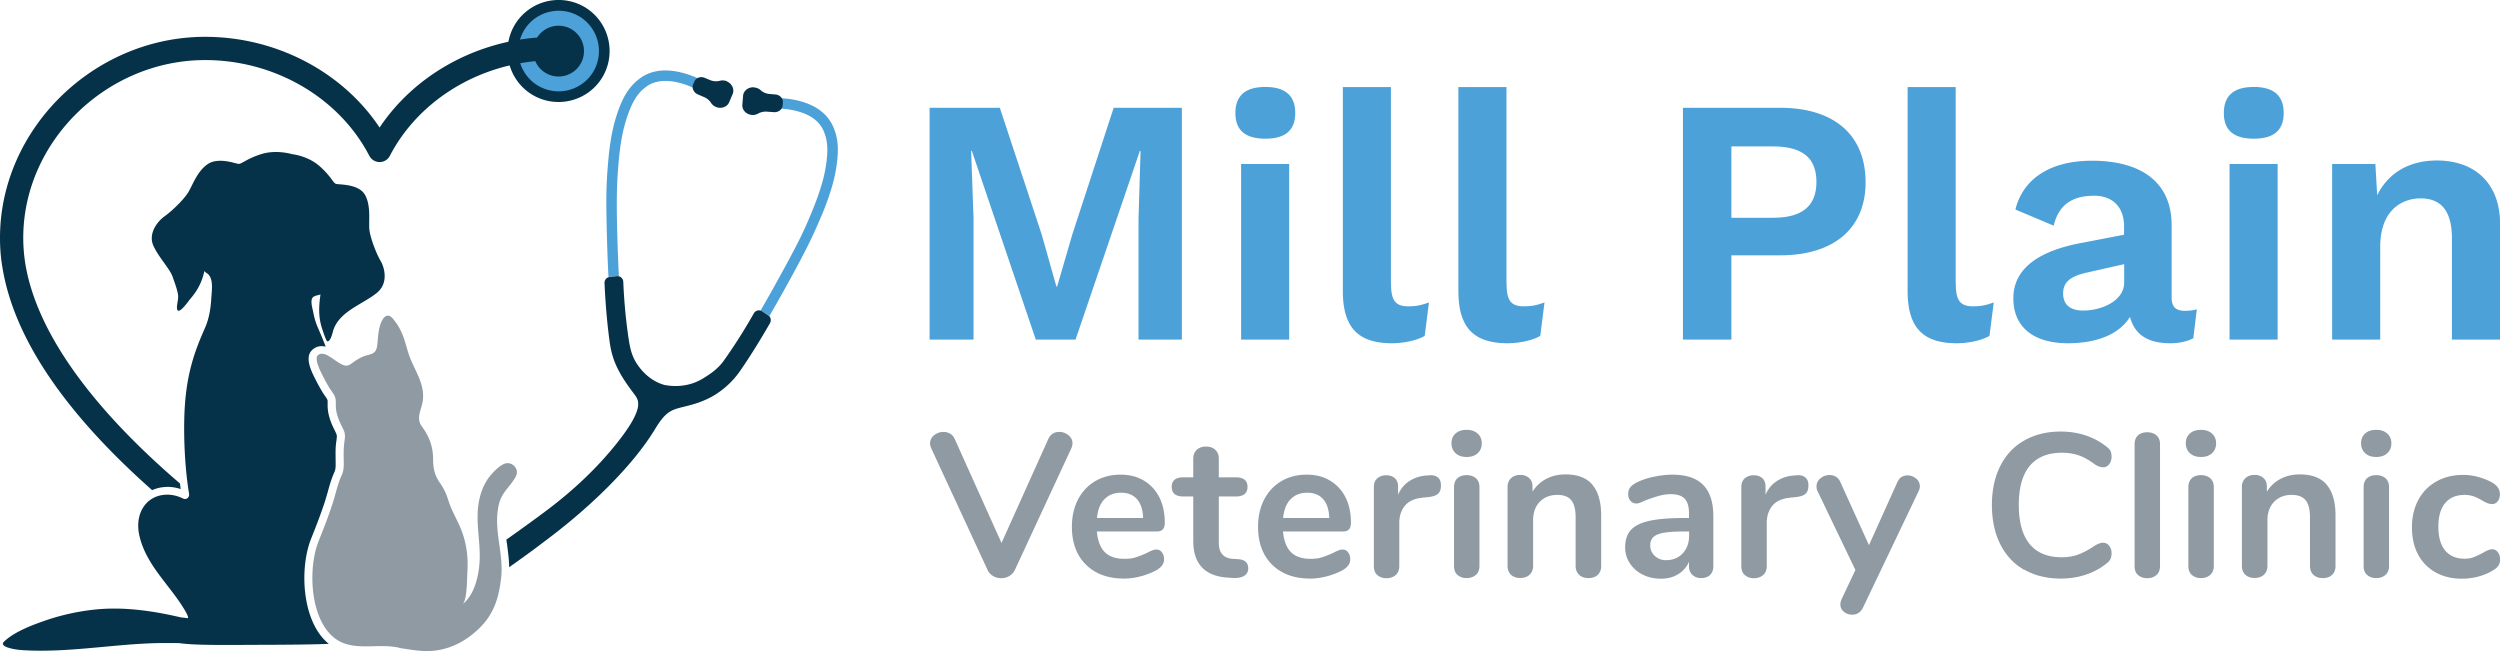
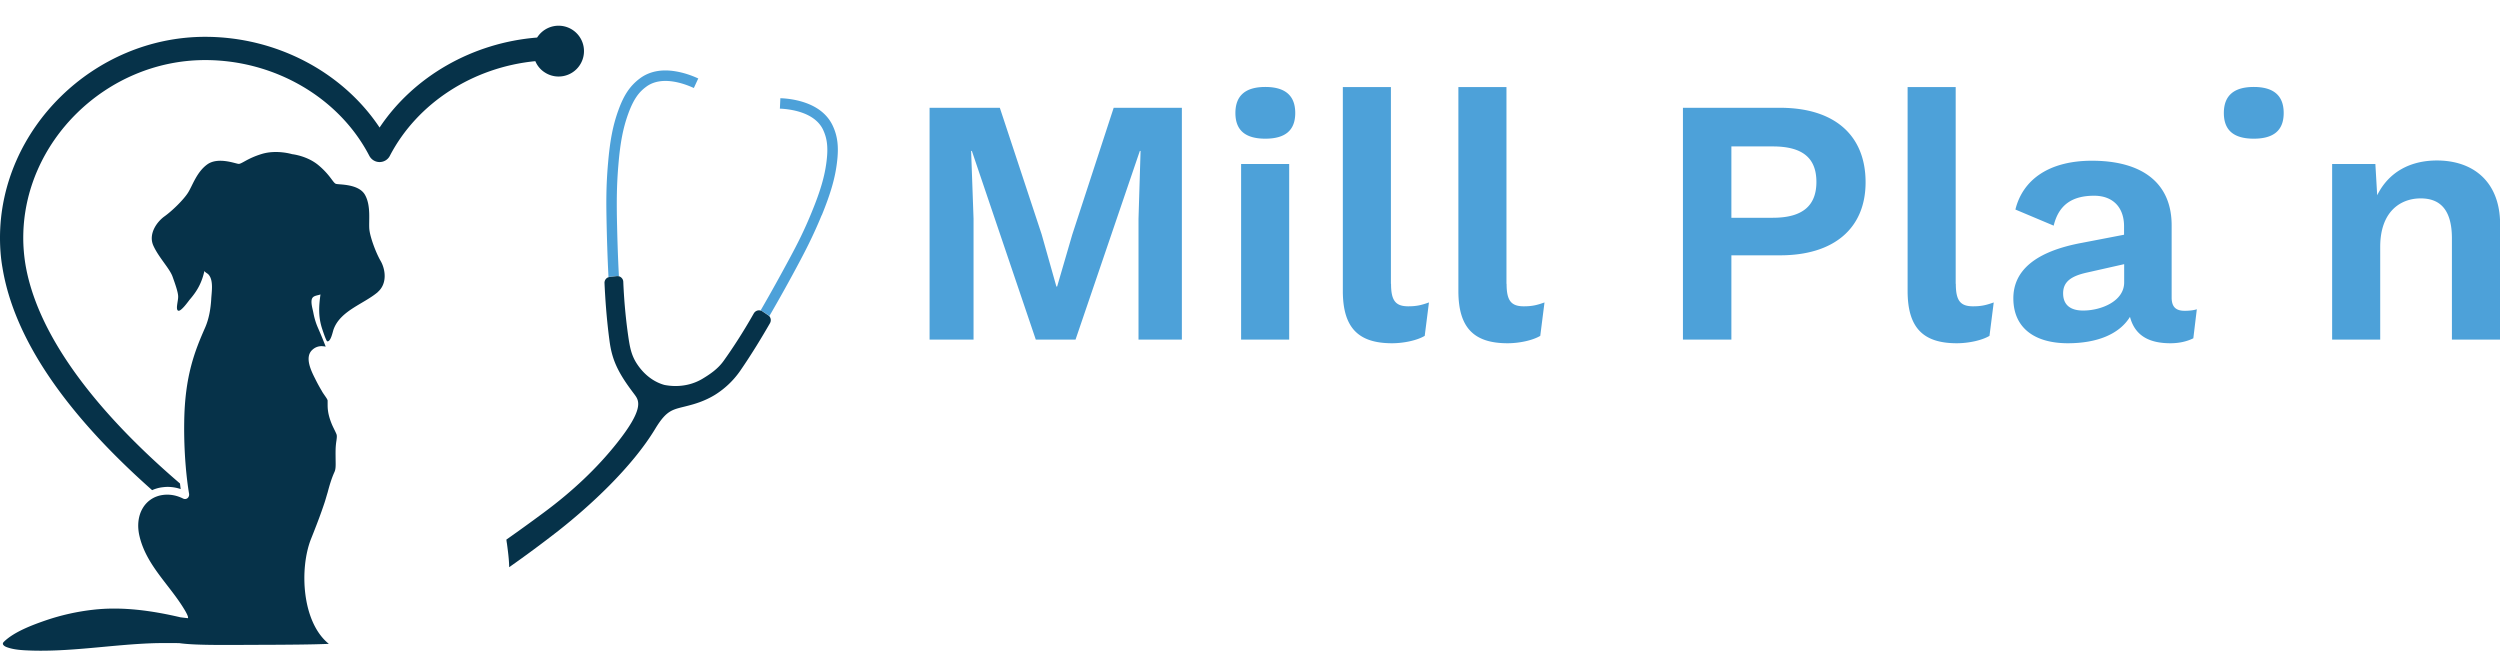
<svg xmlns="http://www.w3.org/2000/svg" id="Layer_2" viewBox="0 0 206.41 53.76">
  <defs>
    <style>.cls-1{fill:#4da1d9}.cls-1,.cls-2,.cls-3{stroke-width:0}.cls-2{fill:#063249}.cls-3{fill:#8f9aa3}</style>
  </defs>
  <g id="Layer_1-2">
-     <path d="M87.45 35.66c.28 0 .53.09.76.27.22.18.34.4.34.67 0 .12-.03.26-.1.42l-4.66 10.04c-.1.21-.26.38-.46.5a1.32 1.32 0 0 1-1.33 0c-.21-.12-.36-.28-.46-.5l-4.65-10.04c-.07-.16-.1-.29-.1-.4 0-.28.11-.51.34-.69.23-.18.49-.27.78-.27.19 0 .37.05.53.14.16.09.29.24.38.43l3.87 8.6 3.87-8.6c.18-.38.48-.57.89-.57ZM95.93 45.6c.12.15.18.34.18.59 0 .35-.21.64-.62.88-.38.21-.81.38-1.3.51s-.94.19-1.38.19c-1.32 0-2.37-.38-3.15-1.15-.77-.76-1.16-1.81-1.16-3.13 0-.84.17-1.59.5-2.24.34-.65.81-1.16 1.42-1.52.61-.36 1.31-.54 2.08-.54s1.39.16 1.94.49c.55.33.98.79 1.28 1.38s.45 1.3.45 2.1c0 .48-.21.72-.64.72h-4.97c.07.77.29 1.34.66 1.71s.91.55 1.62.55c.36 0 .68-.04.95-.13.27-.09.59-.21.93-.37.34-.18.58-.27.74-.27.19 0 .35.07.46.22Zm-4.75-4.38c-.34.36-.55.88-.61 1.55h3.81c-.02-.68-.19-1.2-.51-1.56-.31-.35-.75-.53-1.31-.53s-1.03.18-1.37.54ZM103.06 46.93c0 .27-.11.47-.33.61-.22.14-.53.2-.93.18l-.45-.03c-1.89-.13-2.83-1.15-2.83-3.03v-3.67h-.84c-.3 0-.54-.07-.7-.2-.16-.14-.24-.33-.24-.59s.08-.45.24-.59.4-.2.7-.2h.84v-1.55c0-.3.1-.54.29-.72.19-.18.45-.27.77-.27s.57.09.76.27c.19.18.29.42.29.72v1.55h1.43c.3 0 .54.07.7.2.16.13.24.33.24.59s-.08.45-.24.59c-.16.13-.4.2-.7.2h-1.43v3.82c0 .83.38 1.27 1.14 1.33l.45.03c.56.03.84.29.84.76ZM111.3 45.6c.12.15.18.34.18.59 0 .35-.21.64-.62.88-.38.21-.81.38-1.3.51s-.94.19-1.38.19c-1.32 0-2.37-.38-3.15-1.15-.77-.76-1.16-1.81-1.16-3.13 0-.84.17-1.59.5-2.24.34-.65.81-1.16 1.42-1.52.61-.36 1.31-.54 2.08-.54s1.39.16 1.94.49c.55.33.98.79 1.28 1.38s.45 1.3.45 2.1c0 .48-.21.72-.64.72h-4.97c.07.77.29 1.34.66 1.71s.91.55 1.62.55c.36 0 .68-.04.95-.13.27-.09.59-.21.93-.37.34-.18.58-.27.74-.27.19 0 .35.07.46.22Zm-4.75-4.38c-.34.36-.55.88-.61 1.55h3.81c-.02-.68-.19-1.2-.51-1.56-.31-.35-.75-.53-1.31-.53s-1.03.18-1.37.54ZM118.72 39.42c.17.15.25.36.25.66s-.07.53-.22.67c-.15.15-.41.24-.79.29l-.51.05c-.66.07-1.15.29-1.46.67-.31.38-.46.86-.46 1.43v3.54c0 .32-.1.58-.3.75-.2.17-.45.26-.76.26s-.55-.09-.75-.26c-.2-.17-.29-.42-.29-.75v-6.52c0-.31.1-.56.29-.72s.44-.25.73-.25.53.08.71.24c.18.16.27.4.27.7v.67c.21-.49.53-.88.95-1.14.42-.27.89-.42 1.41-.45l.24-.02c.29-.02.52.04.69.19ZM120.18 37.42c-.22-.21-.34-.48-.34-.82s.11-.61.34-.81c.22-.2.53-.3.91-.3s.67.1.9.3.35.47.35.81-.11.61-.34.82c-.22.21-.53.31-.91.31s-.68-.1-.91-.31Zm.16 10.05c-.2-.17-.29-.42-.29-.75v-6.5c0-.32.1-.57.29-.74s.45-.25.75-.25.56.08.76.25c.2.17.3.42.3.74v6.5c0 .32-.1.58-.3.75-.2.17-.45.26-.76.26s-.55-.09-.75-.26ZM131.48 40.04c.48.56.72 1.41.72 2.54v4.14c0 .31-.09.56-.28.74-.19.18-.44.27-.77.27s-.58-.09-.77-.27c-.19-.18-.29-.43-.29-.74V42.7c0-.64-.12-1.11-.36-1.4-.24-.29-.62-.44-1.14-.44-.61 0-1.09.19-1.46.57-.37.38-.55.89-.55 1.53v3.75c0 .31-.1.56-.29.74-.19.18-.45.27-.77.27s-.58-.09-.77-.27c-.19-.18-.28-.43-.28-.74v-6.52c0-.29.1-.53.29-.71.19-.18.45-.27.77-.27.29 0 .53.09.72.26s.28.4.28.68v.45c.28-.46.66-.81 1.13-1.06.47-.25 1-.37 1.6-.37.99 0 1.72.28 2.21.84ZM140.63 40.05c.56.57.83 1.43.83 2.59v4.11c0 .3-.09.54-.27.72-.18.17-.43.26-.74.26-.29 0-.53-.09-.72-.27-.19-.18-.28-.41-.28-.71v-.37c-.19.44-.49.78-.9 1.03s-.88.37-1.42.37-1.05-.11-1.5-.34c-.45-.22-.8-.53-1.06-.93-.26-.39-.39-.83-.39-1.31 0-.61.15-1.08.46-1.43.31-.35.81-.6 1.51-.76.7-.16 1.66-.24 2.88-.24h.42v-.39c0-.55-.12-.95-.35-1.2-.24-.25-.62-.38-1.15-.38-.33 0-.66.05-.99.14-.34.1-.74.23-1.2.41-.29.15-.5.22-.64.22-.2 0-.37-.07-.5-.22s-.19-.34-.19-.57c0-.19.05-.36.14-.5.1-.14.25-.27.48-.4.39-.21.86-.38 1.41-.5s1.08-.19 1.61-.19c1.15 0 2 .28 2.55.85Zm-1.7 5.64c.35-.38.53-.86.53-1.46v-.35h-.3c-.75 0-1.34.03-1.75.1-.42.07-.71.19-.89.35s-.27.4-.27.69c0 .36.13.65.38.88.25.23.56.35.93.35.56 0 1.02-.19 1.37-.56ZM149.06 39.42c.17.15.25.36.25.66s-.07.53-.22.67c-.15.15-.41.24-.79.29l-.51.05c-.66.07-1.15.29-1.46.67-.31.38-.46.86-.46 1.43v3.54c0 .32-.1.58-.3.75-.2.17-.45.26-.76.26s-.55-.09-.75-.26c-.2-.17-.29-.42-.29-.75v-6.52c0-.31.1-.56.29-.72s.44-.25.73-.25.53.08.71.24c.18.16.27.4.27.7v.67c.21-.49.53-.88.95-1.14.42-.27.89-.42 1.41-.45l.24-.02c.29-.02.52.04.69.19ZM157 39.39c.15-.1.32-.14.5-.14.26 0 .49.09.7.26a.8.8 0 0 1 .31.65c0 .12-.03.25-.1.39l-4.6 9.63c-.19.38-.49.57-.89.57-.26 0-.49-.08-.68-.24a.753.753 0 0 1-.29-.62c0-.12.03-.26.1-.42l1.14-2.41-3.13-6.52a.801.801 0 0 1-.08-.39c0-.26.11-.48.33-.66.22-.18.47-.27.75-.27.19 0 .36.05.52.14.16.1.28.24.37.45l2.36 5.2 2.34-5.19c.09-.2.21-.35.36-.45ZM167.13 47.05c-.86-.49-1.52-1.2-1.98-2.12-.46-.92-.69-2-.69-3.23s.23-2.31.69-3.22c.46-.92 1.12-1.62 1.98-2.11.86-.49 1.86-.74 3.01-.74.74 0 1.44.11 2.09.33s1.23.54 1.73.95c.15.11.25.23.3.35s.08.28.08.45c0 .25-.07.45-.2.62-.13.17-.3.25-.49.25-.22 0-.45-.08-.69-.24-.48-.36-.93-.61-1.35-.75-.42-.14-.88-.21-1.38-.21-1.17 0-2.05.37-2.65 1.09s-.9 1.8-.9 3.22.3 2.5.9 3.23c.6.73 1.48 1.09 2.65 1.09.48 0 .93-.07 1.34-.22.41-.15.87-.39 1.39-.74.11-.07.22-.12.34-.17.11-.04.23-.07.35-.07.19 0 .35.08.49.25a1 1 0 0 1 .2.62c0 .17-.03.32-.08.45-.06.13-.16.25-.3.36-.5.42-1.08.73-1.73.95s-1.35.33-2.09.33c-1.14 0-2.15-.25-3.01-.74ZM176.53 47.48c-.2-.17-.29-.42-.29-.75V36.68c0-.32.1-.57.29-.74s.45-.25.75-.25.56.08.76.25c.2.17.3.42.3.74v10.05c0 .32-.1.58-.3.75-.2.17-.45.26-.76.26s-.55-.09-.75-.26ZM180.81 37.42c-.22-.21-.34-.48-.34-.82s.11-.61.34-.81c.22-.2.53-.3.91-.3s.67.1.9.3.35.47.35.81-.11.61-.34.82c-.22.21-.53.31-.91.31s-.68-.1-.91-.31Zm.16 10.05c-.2-.17-.29-.42-.29-.75v-6.5c0-.32.1-.57.29-.74s.45-.25.75-.25.56.08.76.25c.2.17.3.42.3.74v6.5c0 .32-.1.58-.3.75-.2.17-.45.26-.76.26s-.55-.09-.75-.26ZM192.11 40.04c.48.56.72 1.41.72 2.54v4.14c0 .31-.09.56-.28.74-.19.18-.44.27-.77.27s-.58-.09-.77-.27c-.19-.18-.29-.43-.29-.74V42.7c0-.64-.12-1.11-.36-1.4-.24-.29-.62-.44-1.14-.44-.61 0-1.09.19-1.46.57-.37.38-.55.89-.55 1.53v3.75c0 .31-.1.56-.29.74-.19.18-.45.27-.77.27s-.58-.09-.77-.27c-.19-.18-.28-.43-.28-.74v-6.52c0-.29.1-.53.29-.71.19-.18.45-.27.77-.27.29 0 .53.09.72.26s.28.4.28.68v.45c.28-.46.66-.81 1.13-1.06.47-.25 1-.37 1.6-.37.99 0 1.72.28 2.21.84ZM195.28 37.42c-.22-.21-.34-.48-.34-.82s.11-.61.34-.81c.22-.2.53-.3.91-.3s.67.1.9.3.35.47.35.81-.11.61-.34.82c-.22.21-.53.31-.91.31s-.68-.1-.91-.31Zm.16 10.05c-.2-.17-.29-.42-.29-.75v-6.5c0-.32.1-.57.29-.74s.45-.25.75-.25.56.08.76.25c.2.17.3.42.3.74v6.5c0 .32-.1.58-.3.75-.2.17-.45.26-.76.26s-.55-.09-.75-.26ZM201.08 47.25c-.62-.35-1.1-.84-1.44-1.48-.34-.64-.5-1.39-.5-2.24s.18-1.61.53-2.26.85-1.16 1.49-1.52c.64-.36 1.37-.54 2.21-.54.44 0 .88.06 1.32.19s.83.29 1.17.5c.36.24.54.53.54.89 0 .25-.06.45-.18.6-.12.15-.27.23-.46.23-.12 0-.25-.03-.39-.08-.13-.06-.27-.12-.4-.2-.25-.15-.48-.26-.71-.35-.22-.08-.48-.13-.77-.13-.7 0-1.23.23-1.61.68-.38.45-.56 1.11-.56 1.96s.19 1.49.56 1.95c.38.45.91.68 1.61.68.28 0 .53-.04.75-.13.22-.08.46-.2.73-.34.17-.1.31-.18.44-.23.12-.05.25-.08.37-.08.18 0 .33.08.45.24.12.16.19.35.19.59 0 .19-.04.36-.13.5s-.22.27-.41.38c-.35.23-.75.4-1.21.53-.46.13-.93.19-1.41.19-.82 0-1.54-.17-2.16-.52Z" class="cls-3" />
-     <path d="M97.6 28.04H94v-9.98l.17-5.6h-.06L88.8 28.04h-3.28l-5.28-15.58h-.06l.2 5.6v9.98h-3.63V8.9h5.8L86 19.34l1.22 4.32h.06l1.25-4.29L91.95 8.9h5.63v19.14ZM102 9.33c0-1.42.81-2.15 2.47-2.15s2.47.73 2.47 2.15-.81 2.12-2.47 2.12-2.47-.7-2.47-2.12Zm4.44 18.71h-3.97v-14.5h3.97v14.5ZM114.85 23.43c0 1.36.35 1.86 1.42 1.86.67 0 1.07-.09 1.71-.32l-.35 2.76c-.64.38-1.74.61-2.7.61-2.81 0-4.06-1.31-4.06-4.32V7.19h3.97v16.24ZM124.39 23.43c0 1.36.35 1.86 1.42 1.86.67 0 1.07-.09 1.71-.32l-.35 2.76c-.64.38-1.74.61-2.7.61-2.81 0-4.06-1.31-4.06-4.32V7.19h3.97v16.24ZM154.03 15.05c0 3.8-2.61 6.03-7.05 6.03h-4.03v6.96h-4V8.9h8.03c4.44 0 7.05 2.23 7.05 6.15Zm-4.06-.03c0-1.94-1.1-2.93-3.6-2.93h-3.42v5.89h3.42c2.49 0 3.6-1.02 3.6-2.96ZM161.48 23.43c0 1.36.35 1.86 1.42 1.86.67 0 1.07-.09 1.71-.32l-.35 2.76c-.64.38-1.74.61-2.7.61-2.81 0-4.06-1.31-4.06-4.32V7.19h3.97v16.24ZM181.38 25.52l-.29 2.41c-.52.26-1.16.41-1.89.41-1.74 0-2.93-.61-3.34-2.18-.87 1.42-2.7 2.18-5.13 2.18-2.76 0-4.5-1.28-4.5-3.71 0-2.26 1.77-3.86 5.66-4.58l3.48-.67v-.7c0-1.54-.9-2.52-2.47-2.52-1.68 0-2.9.64-3.34 2.47l-3.16-1.33c.61-2.47 2.78-4.03 6.32-4.03 4.03 0 6.58 1.74 6.58 5.34v5.95c0 .75.32 1.1 1.07 1.1.35 0 .7-.03.99-.12Zm-6-2.2v-1.51l-3.1.7c-1.28.29-1.94.75-1.94 1.71s.61 1.42 1.65 1.42c1.51 0 3.39-.78 3.39-2.32ZM183.61 9.33c0-1.42.81-2.15 2.47-2.15s2.47.73 2.47 2.15-.81 2.12-2.47 2.12-2.47-.7-2.47-2.12Zm4.44 18.71h-3.97v-14.5h3.97v14.5ZM206.41 18.53v9.51h-3.97v-8.35c0-2.49-1.07-3.31-2.58-3.31-1.68 0-3.34 1.1-3.34 4v7.66h-3.97v-14.5h3.57l.15 2.58c.96-1.94 2.76-2.87 4.93-2.87 3.02 0 5.22 1.77 5.22 5.28ZM67.84 17.77c-.73 1.78-1.44 3.11-1.82 3.83-.79 1.49-1.63 3-2.5 4.5-.03-.03-.06-.06-.09-.08l-.5-.33s-.09-.05-.13-.06c.86-1.48 1.68-2.97 2.47-4.44.52-.97 1.13-2.14 1.78-3.75.69-1.69 1.04-2.88 1.19-4.1.17-1.33 0-2.02-.29-2.64-.7-1.45-2.71-1.69-3.54-1.73h-.02l.04-.86h.02c.26.01 1.05.05 1.91.33 1.14.37 1.94 1.01 2.37 1.89.43.89.54 1.8.37 3.12-.16 1.3-.53 2.55-1.25 4.32ZM57.65 6.48l-.36.78h-.02c-.76-.35-2.66-1.06-3.94-.08-.55.41-1 .95-1.46 2.21-.42 1.16-.66 2.37-.81 4.19-.15 1.73-.14 3.05-.13 4.15.03 1.66.08 3.36.17 5.08a.473.473 0 0 0-.17-.01l-.59.06s-.07.01-.1.02c-.09-1.73-.14-3.45-.17-5.14-.01-.81-.04-2.32.13-4.24.16-1.9.41-3.18.86-4.41.45-1.25.96-2 1.75-2.6.78-.59 1.78-.8 2.97-.6.9.15 1.61.47 1.85.58h.02Z" class="cls-1" />
-     <path d="M60.02 6.71a.931.931 0 0 0-.59-.04c-.25.07-.54.05-.81-.06l-.43-.18c-.34-.15-.73-.01-.86.3l-.1.23c-.13.31.04.68.38.83l.53.23c.24.1.44.28.57.48.09.14.23.26.4.33.43.18.92.01 1.09-.38l.29-.68c.17-.39-.05-.87-.48-1.05ZM62.27 7.22c.21.02.4.1.54.23.19.18.46.29.74.31l.47.04c.37.03.65.33.62.66l-.02.24c-.03.34-.35.59-.72.56l-.58-.04c-.26-.02-.52.04-.73.16-.15.08-.32.13-.51.11-.47-.04-.82-.41-.79-.84l.06-.73c.03-.43.44-.75.91-.71Z" class="cls-2" />
-     <path d="M49.33 6.37c1.19-1.77.71-4.18-1.06-5.37a3.877 3.877 0 0 0-5.37 1.06c-1.19 1.77-.71 4.18 1.06 5.37s4.18.71 5.37-1.06Z" class="cls-1" />
-     <path d="M49.62 6.56c1.29-1.93.78-4.55-1.15-5.85a4.226 4.226 0 0 0-5.85 1.15 4.226 4.226 0 0 0 1.15 5.85c1.93 1.29 4.55.78 5.85-1.15Zm-6.26-4.2a3.339 3.339 0 0 1 4.62-.91 3.339 3.339 0 0 1 .91 4.62 3.339 3.339 0 0 1-4.62.91 3.339 3.339 0 0 1-.91-4.62Z" class="cls-2" />
+     <path d="M97.6 28.04H94v-9.98l.17-5.6h-.06L88.8 28.04h-3.28l-5.28-15.58h-.06l.2 5.6v9.98h-3.63V8.9h5.8L86 19.34l1.22 4.32h.06l1.25-4.29L91.95 8.9h5.63v19.14ZM102 9.33c0-1.42.81-2.15 2.47-2.15s2.47.73 2.47 2.15-.81 2.12-2.47 2.12-2.47-.7-2.47-2.12Zm4.44 18.71h-3.97v-14.5h3.97v14.5ZM114.85 23.43c0 1.36.35 1.86 1.42 1.86.67 0 1.07-.09 1.71-.32l-.35 2.76c-.64.38-1.74.61-2.7.61-2.81 0-4.06-1.31-4.06-4.32V7.19h3.97v16.24ZM124.39 23.43c0 1.36.35 1.86 1.42 1.86.67 0 1.07-.09 1.71-.32l-.35 2.76c-.64.38-1.74.61-2.7.61-2.81 0-4.06-1.31-4.06-4.32V7.19h3.97v16.24ZM154.03 15.05c0 3.8-2.61 6.03-7.05 6.03h-4.03v6.96h-4V8.9h8.03c4.44 0 7.05 2.23 7.05 6.15Zm-4.06-.03c0-1.94-1.1-2.93-3.6-2.93h-3.42v5.89h3.42c2.49 0 3.6-1.02 3.6-2.96ZM161.48 23.43c0 1.36.35 1.86 1.42 1.86.67 0 1.07-.09 1.71-.32l-.35 2.76c-.64.38-1.74.61-2.7.61-2.81 0-4.06-1.31-4.06-4.32V7.19h3.97v16.24ZM181.38 25.52l-.29 2.41c-.52.26-1.16.41-1.89.41-1.74 0-2.93-.61-3.34-2.18-.87 1.42-2.7 2.18-5.13 2.18-2.76 0-4.5-1.28-4.5-3.71 0-2.26 1.77-3.86 5.66-4.58l3.48-.67v-.7c0-1.54-.9-2.52-2.47-2.52-1.68 0-2.9.64-3.34 2.47l-3.16-1.33c.61-2.47 2.78-4.03 6.32-4.03 4.03 0 6.58 1.74 6.58 5.34v5.95c0 .75.32 1.1 1.07 1.1.35 0 .7-.03.99-.12Zm-6-2.2v-1.51l-3.1.7c-1.28.29-1.94.75-1.94 1.71s.61 1.42 1.65 1.42c1.51 0 3.39-.78 3.39-2.32ZM183.61 9.33c0-1.42.81-2.15 2.47-2.15s2.47.73 2.47 2.15-.81 2.12-2.47 2.12-2.47-.7-2.47-2.12Zm4.44 18.71h-3.97v-14.5v14.5ZM206.41 18.53v9.51h-3.97v-8.35c0-2.49-1.07-3.31-2.58-3.31-1.68 0-3.34 1.1-3.34 4v7.66h-3.97v-14.5h3.57l.15 2.58c.96-1.94 2.76-2.87 4.93-2.87 3.02 0 5.22 1.77 5.22 5.28ZM67.84 17.77c-.73 1.78-1.44 3.11-1.82 3.83-.79 1.49-1.63 3-2.5 4.5-.03-.03-.06-.06-.09-.08l-.5-.33s-.09-.05-.13-.06c.86-1.48 1.68-2.97 2.47-4.44.52-.97 1.13-2.14 1.78-3.75.69-1.69 1.04-2.88 1.19-4.1.17-1.33 0-2.02-.29-2.64-.7-1.45-2.71-1.69-3.54-1.73h-.02l.04-.86h.02c.26.01 1.05.05 1.91.33 1.14.37 1.94 1.01 2.37 1.89.43.89.54 1.8.37 3.12-.16 1.3-.53 2.55-1.25 4.32ZM57.65 6.48l-.36.78h-.02c-.76-.35-2.66-1.06-3.94-.08-.55.41-1 .95-1.46 2.21-.42 1.16-.66 2.37-.81 4.19-.15 1.73-.14 3.05-.13 4.15.03 1.66.08 3.36.17 5.08a.473.473 0 0 0-.17-.01l-.59.06s-.07.01-.1.02c-.09-1.73-.14-3.45-.17-5.14-.01-.81-.04-2.32.13-4.24.16-1.9.41-3.18.86-4.41.45-1.25.96-2 1.75-2.6.78-.59 1.78-.8 2.97-.6.9.15 1.61.47 1.85.58h.02Z" class="cls-1" />
    <path d="M30.49 12.86c-2.49-4.8-7.81-7.9-13.55-7.9-8.14 0-15.02 6.72-15.02 14.68 0 .71.06 1.43.17 2.13.9 5.51 5.29 11.74 12.77 18.15.02.17.04.33.06.46-.36-.12-.72-.18-1.09-.18-.16 0-.33.02-.49.04-.27.04-.54.12-.78.23C5.29 34.03 1.14 27.86.2 22.08c-.14-.8-.2-1.62-.2-2.44 0-9 7.76-16.6 16.94-16.6 5.86 0 11.34 2.89 14.4 7.49 2.82-4.23 7.69-7.01 13.01-7.43.01-.02.01-.03.03-.05a2.096 2.096 0 1 1 3.48 2.34c-.64.96-1.95 1.22-2.91.57a2 2 0 0 1-.75-.91c-5.14.5-9.74 3.45-12.01 7.81-.16.32-.49.52-.85.52s-.68-.2-.85-.52ZM63.58 26.67c-.65 1.13-1.49 2.53-2.49 3.98a7.13 7.13 0 0 1-2.06 1.95c-.88.54-1.74.77-2.16.88-1.3.35-1.77.27-2.77 1.92-1.95 3.23-5.47 6.44-8.02 8.44a99.183 99.183 0 0 1-4.04 2.99c-.01-.66-.1-1.3-.18-1.92-.02-.12-.04-.24-.05-.36 1.01-.71 2.05-1.46 3.1-2.24 2.38-1.76 4.41-3.69 6.02-5.72 2.15-2.7 1.87-3.44 1.53-3.92-.17-.25-.91-1.15-1.42-2.15-.44-.86-.62-1.61-.73-2.48-.23-1.74-.34-3.37-.4-4.67-.01-.22.13-.42.33-.48.04-.01.07-.02.1-.02l.59-.07c.06 0 .12 0 .17.01.2.06.35.23.36.45.08 1.91.26 3.47.43 4.63.12.8.24 1.42.66 2.09.83 1.3 1.87 1.68 2.3 1.8.45.09 1.79.29 3.12-.49.67-.4 1.31-.84 1.78-1.5.68-.95 1.55-2.26 2.49-3.92.12-.2.35-.29.55-.23.05.01.1.03.14.06l.49.33s.07.05.1.08c.13.15.16.37.06.56Z" class="cls-2" />
    <path d="M31.2 24.11c-1.16.99-3.1 1.53-3.66 3.09-.07.19-.23 1.04-.52.98-.1-.02-.45-1.11-.48-1.22-.26-.92-.21-1.72-.08-2.65-.2.08-.53.09-.66.28-.19.26 0 .88.06 1.17.08.44.2.87.38 1.28.22.51.44 1.02.65 1.58a1.97 1.97 0 0 0-.34-.04c-.29 0-.56.11-.77.31-.66.61-.07 1.77.25 2.4l.03.06c.16.32.33.63.51.93.06.12.15.24.23.36.11.16.23.32.25.43v.27c0 .37 0 .86.37 1.74.08.18.16.34.23.48.07.15.14.29.15.36.02.11.01.22-.02.45-.03.19-.06.42-.07.73-.01.34 0 .63 0 .88.01.51.01.77-.1 1-.24.53-.41 1.11-.56 1.68-.09.29-.17.59-.26.86-.34 1.01-.57 1.6-.89 2.42l-.23.58c-.95 2.43-.76 6.84 1.48 8.64-1.41.06-3.32.07-5.25.08-2.79 0-5.64.07-7.1-.14-.63-.01-1.26-.01-1.88 0-3.62.09-7.26.79-10.88.59-.53-.03-1.06-.09-1.54-.28-.13-.06-.28-.16-.26-.29.01-.06.06-.11.11-.16.84-.8 2.3-1.35 3.4-1.73 1.28-.44 2.62-.74 3.97-.89 2.4-.27 4.84.08 7.19.63l.59.07s.16 0-.29-.74c-1.22-2.02-3.1-3.61-3.68-5.98-.45-1.81.44-3.24 1.89-3.45.69-.1 1.27.08 1.69.29.28.14.55-.09.5-.4-.2-1.17-.44-3.37-.4-5.93.05-3.82.89-5.88 1.73-7.79.32-.74.45-1.54.5-2.33.03-.61.22-1.61-.26-2.08-.05-.05-.3-.18-.3-.27-.21.94-.56 1.62-1.21 2.37-.08.09-.73 1.03-.96.92-.23-.1.01-.81 0-1.16 0-.35-.23-1-.47-1.67-.25-.67-1.13-1.56-1.57-2.52-.44-.95.25-1.95.89-2.42.65-.46 1.61-1.4 1.97-1.98.36-.57.71-1.7 1.59-2.33.89-.63 2.32-.06 2.57-.04.25.03.71-.45 1.93-.82 1.23-.37 2.5.02 2.5.02s1.27.13 2.22.95c.96.82 1.16 1.43 1.4 1.5.24.08 1.86-.02 2.39.9s.29 2.23.37 2.9c.08.66.54 1.9.93 2.57.39.68.57 1.86-.24 2.56Z" class="cls-2" />
-     <path d="M32.93 53.49c1.18.18 2.28.41 3.5.14 1.14-.25 2.15-.82 3.06-1.68 1.32-1.24 1.69-2.63 1.88-4.19.26-2.09-.69-4.05-.17-6.16.24-.96.9-1.4 1.35-2.19.11-.18.16-.41.1-.62a.791.791 0 0 0-.78-.55c-.48.03-1.1.68-1.4 1.05-.42.51-.7 1.14-.86 1.8-.4 1.64 0 3.19 0 4.82 0 1.32-.35 3.17-1.43 3.98.4-.3.38-2.22.41-2.7.08-1.18-.08-2.38-.52-3.48-.36-.89-.8-1.56-1.08-2.48-.15-.5-.39-.96-.68-1.38-.41-.58-.54-1.14-.55-1.87 0-1.13-.31-1.92-.95-2.8-.5-.7.04-1.44.11-2.18.13-1.39-.68-2.38-1.12-3.61-.23-.63-.35-1.28-.62-1.89-.14-.31-.3-.61-.5-.88-.15-.19-.34-.5-.58-.55-.41-.09-.65.55-.74.87-.14.49-.15 1.01-.21 1.52-.02.14-.04.29-.1.42-.15.33-.48.38-.78.46-.41.12-.78.33-1.13.59-.14.1-.28.21-.44.25-.69.16-1.83-1.44-2.46-.84-.33.3.28 1.43.42 1.71.15.31.32.61.49.9.18.31.48.61.55.97.09.43-.12.8.34 1.89.19.44.38.72.42.97.07.38-.06.68-.08 1.32-.03 1.06.09 1.59-.16 2.12-.36.76-.53 1.69-.8 2.48-.42 1.25-.67 1.85-1.13 3.02-.93 2.37-.68 6.96 1.77 8.24 1.29.68 2.95.26 4.35.43.18.02.36.05.54.08Z" class="cls-3" />
  </g>
</svg>